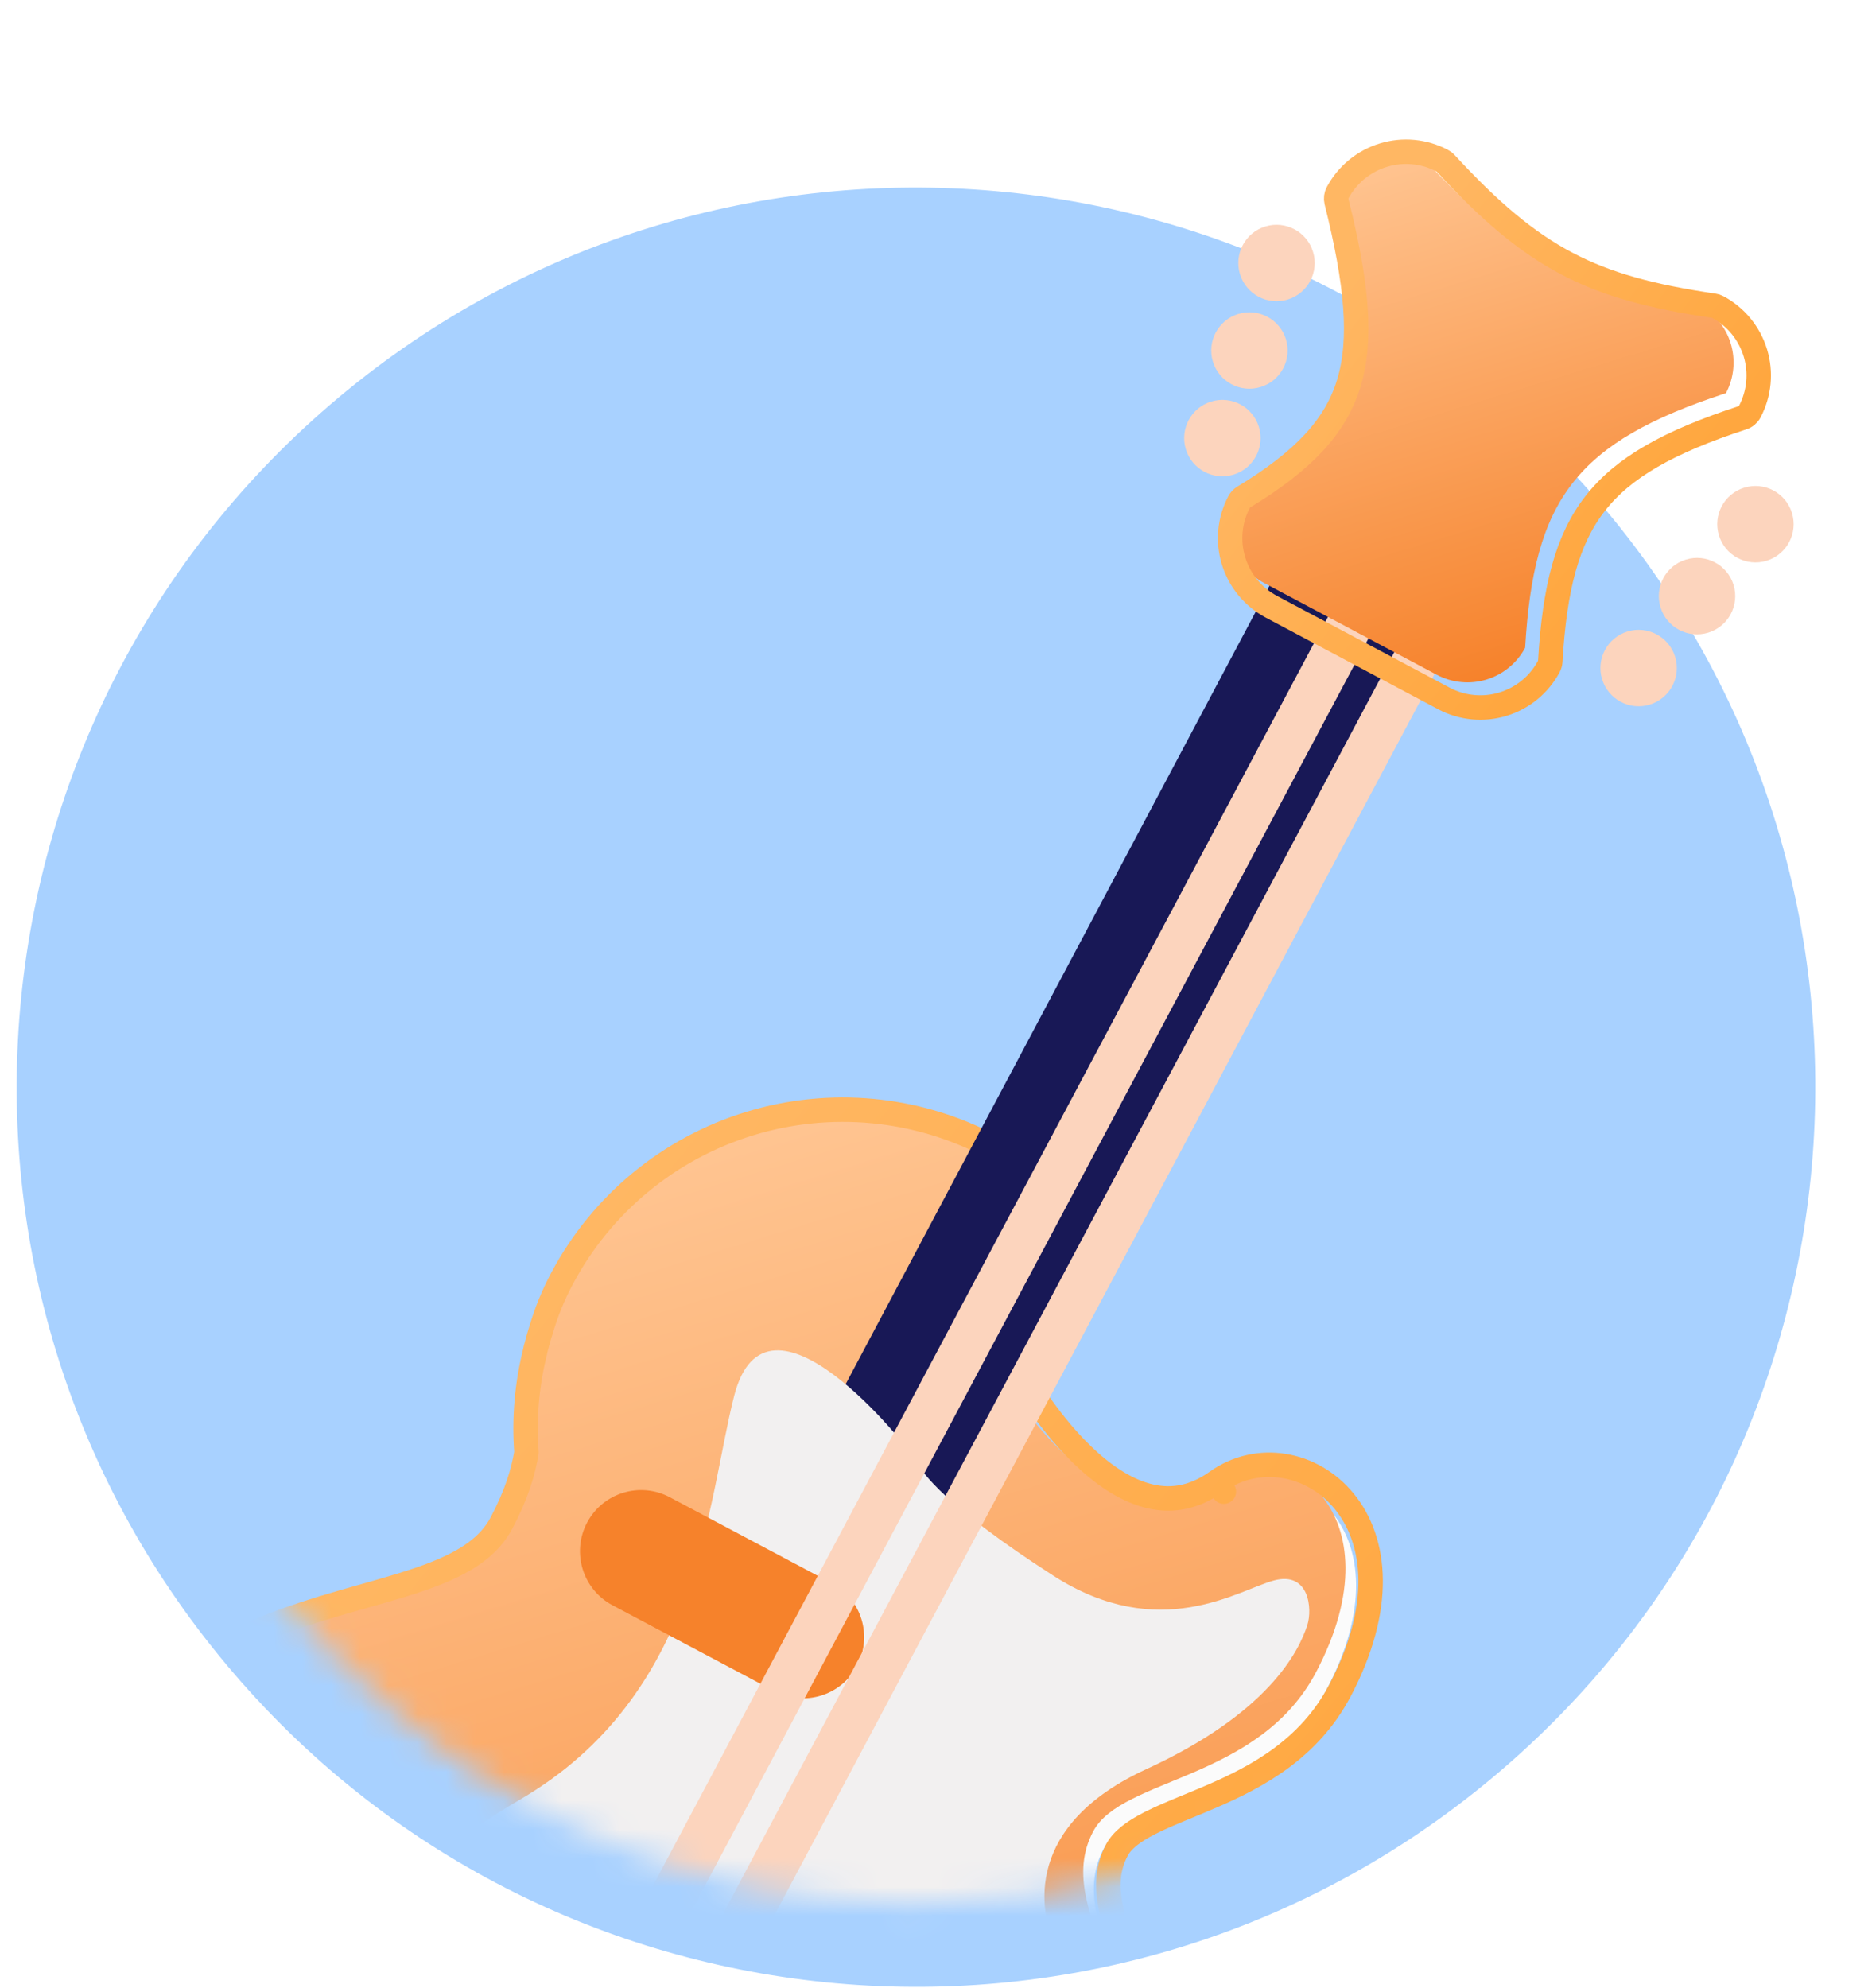
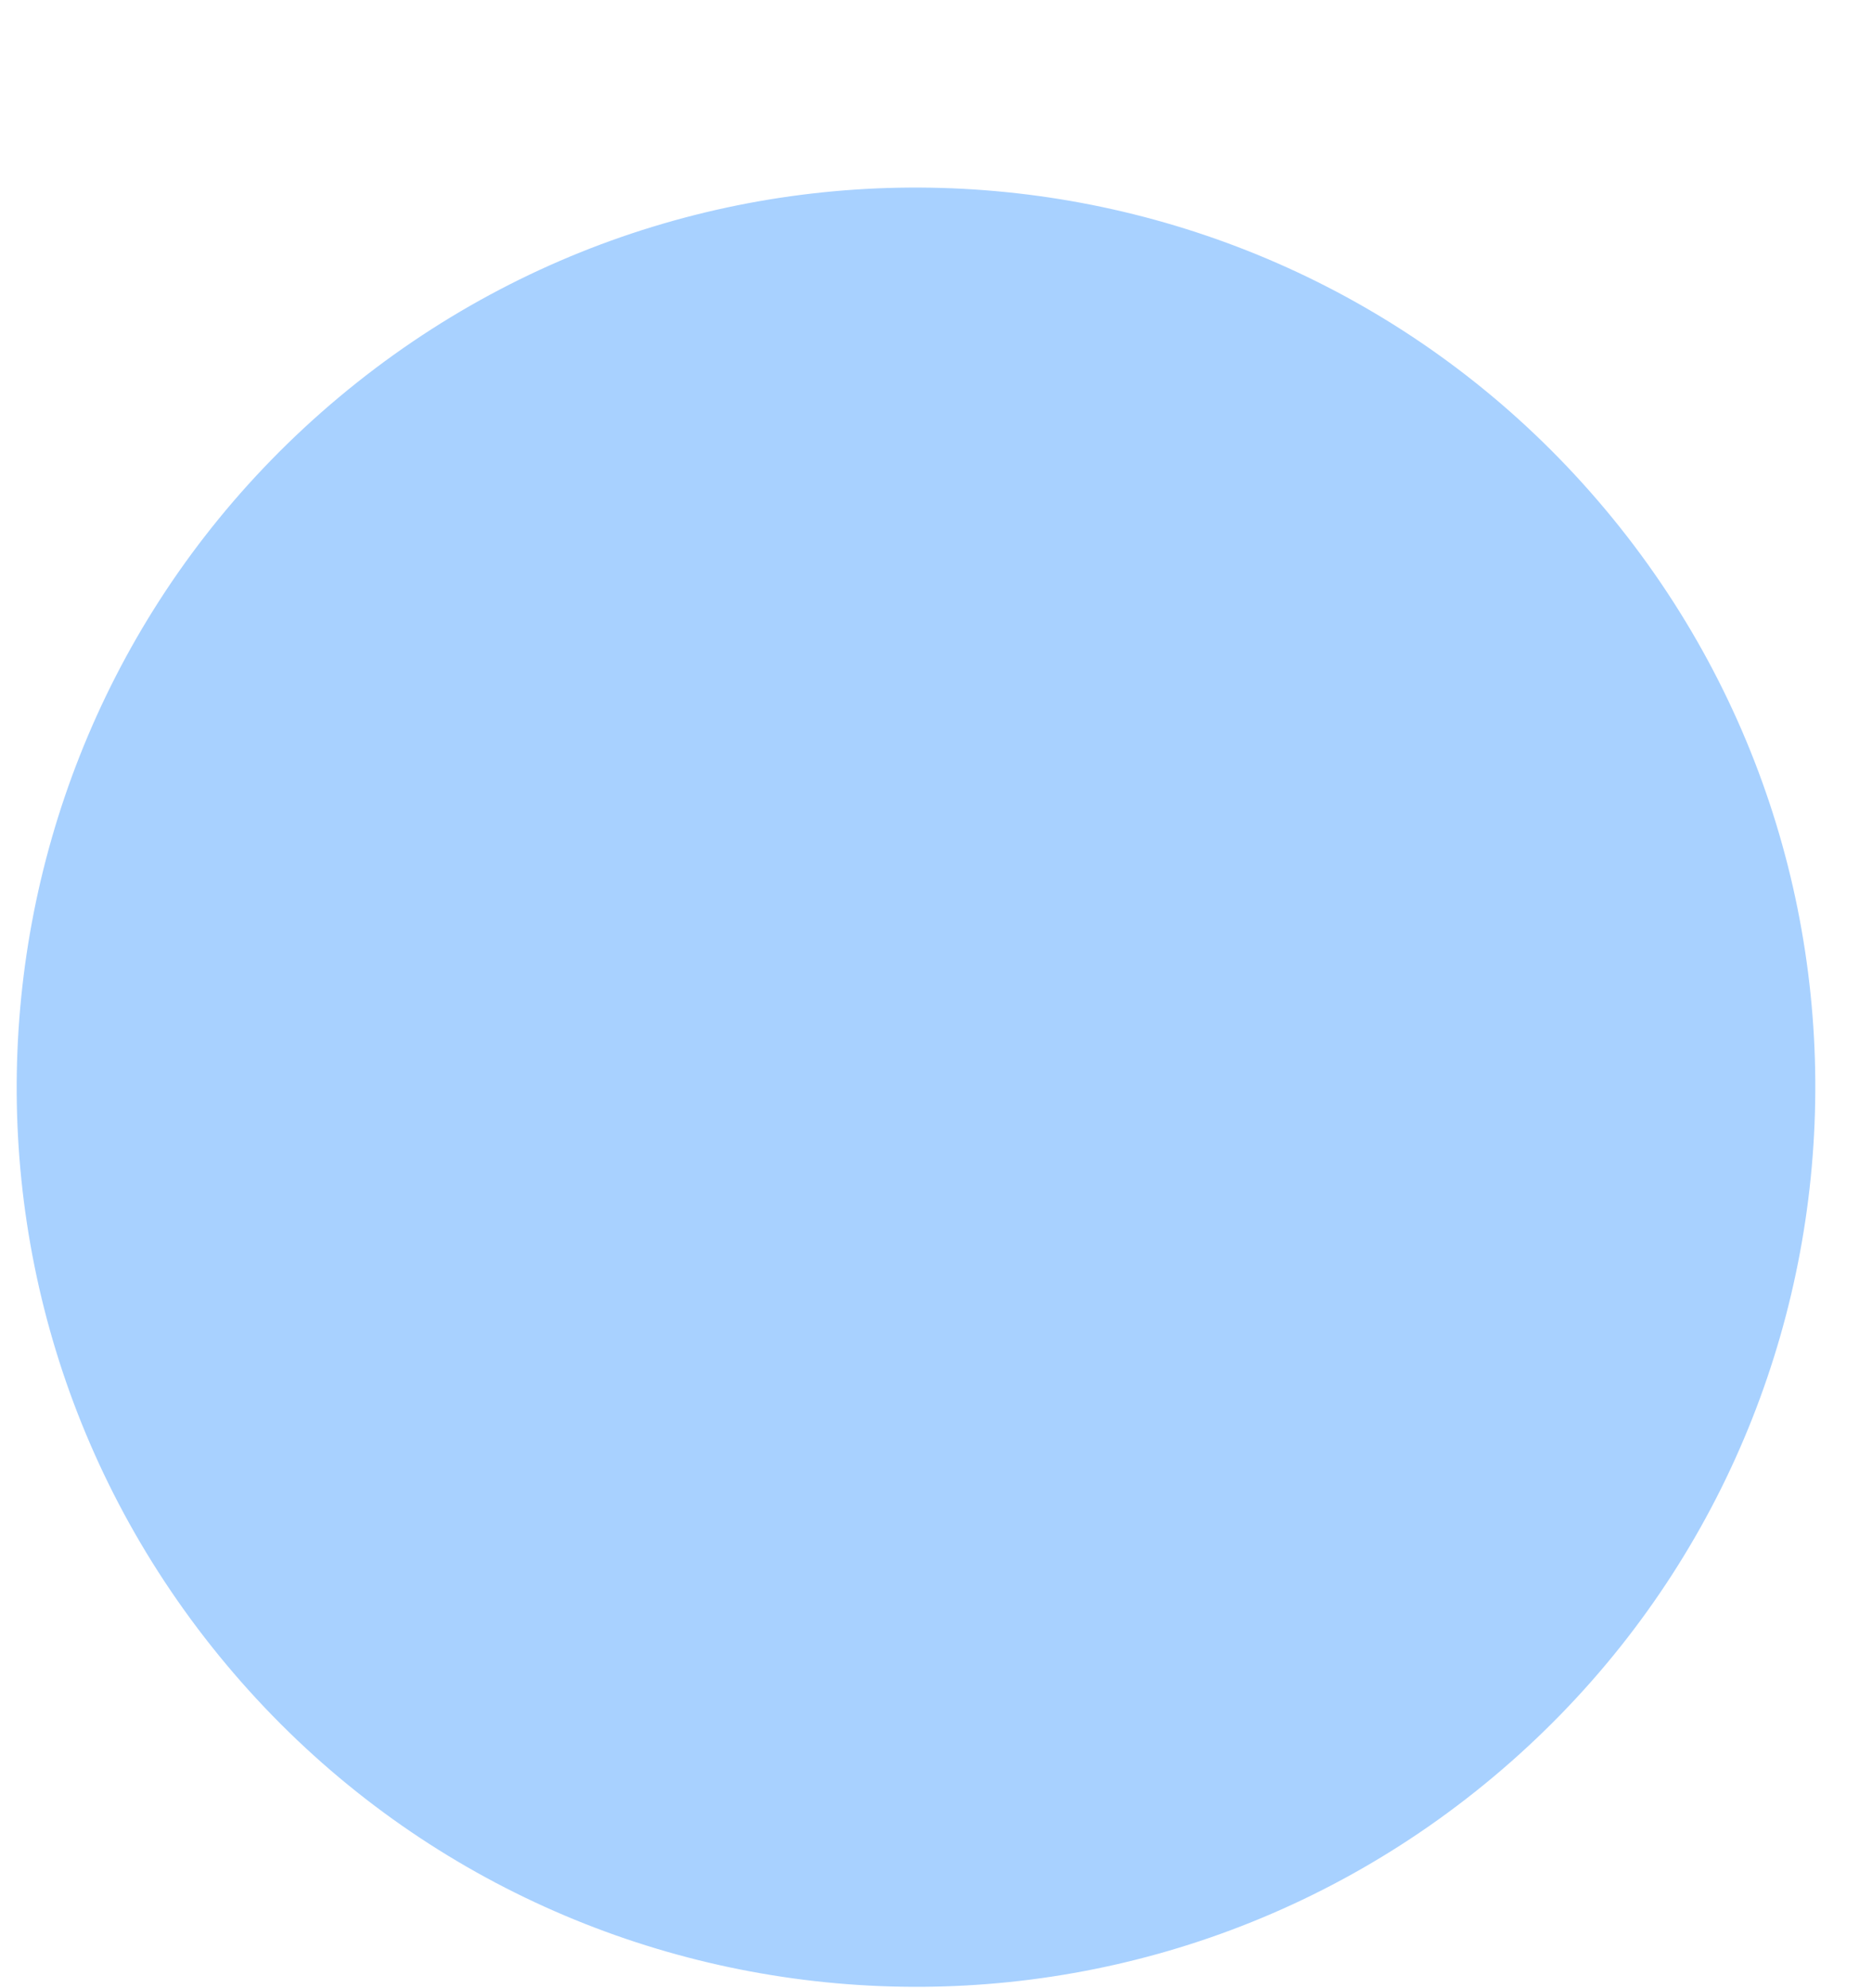
<svg xmlns="http://www.w3.org/2000/svg" width="65" height="69" viewBox="0 0 65 69" fill="none">
  <g filter="url(#filter0_ii)">
    <path d="M51.844 61.684C38.619 72.752 18.925 71.002 7.858 57.776C-3.209 44.55 -1.459 24.857 11.767 13.79C24.992 2.722 44.686 4.472 55.753 17.698C66.82 30.924 65.07 50.617 51.844 61.684Z" fill="#A8D1FF" />
  </g>
  <mask id="mask0" mask-type="alpha" maskUnits="userSpaceOnUse" x="3" y="0" width="62" height="67">
-     <path d="M63.794 23.828C62.11 33.37 61.061 43.535 56.234 51.936C51.383 60.38 42.273 66.067 31.836 66.067C16.306 66.067 3.717 53.477 3.717 37.948C3.717 31.878 5.64 26.258 8.91 21.663C19.029 7.443 39.617 -3.161 56.503 1.251C63.356 3.042 66.061 10.973 63.794 23.828Z" fill="white" />
-   </mask>
+     </mask>
  <g mask="url(#mask0)">
    <g filter="url(#filter1_dii)">
      <path d="M42.046 51.326C38.182 54.079 34.55 47.346 34.55 47.346C34.55 47.346 35.906 44.782 33.89 43.489C35.492 40.474 33.789 39.731 33.789 39.731C31.303 38.411 28.395 38.133 25.705 38.957C23.014 39.782 20.761 41.641 19.442 44.126C19.149 44.673 18.914 45.249 18.741 45.845C18.671 46.058 18.616 46.27 18.559 46.483L18.547 46.546C18.263 47.669 18.165 48.83 18.258 49.984C18.14 50.728 17.898 51.557 17.336 52.619C15.346 56.367 6.855 54.26 2.873 61.757C2.832 61.834 2.824 61.925 2.797 62.011C2.659 62.239 2.504 62.451 2.377 62.694C-2.295 71.492 1.889 82.858 11.724 88.079C21.065 93.041 32.134 90.658 37.223 82.865C37.322 82.766 37.423 82.668 37.49 82.541C37.59 82.351 37.659 82.179 37.752 81.995C37.829 81.863 37.915 81.739 37.989 81.605C40.371 77.115 40.423 72.581 38.61 68.518C37.857 66.551 37.178 65.037 37.959 63.566C38.954 61.692 43.697 61.808 45.687 58.06C48.663 52.439 44.491 49.587 42.046 51.326V51.326Z" fill="url(#paint0_linear)" />
    </g>
-     <path d="M42.046 51.326C38.182 54.079 34.55 47.346 34.55 47.346C34.55 47.346 35.906 44.782 33.89 43.489C35.492 40.474 33.789 39.731 33.789 39.731C31.303 38.411 28.395 38.133 25.705 38.957C23.014 39.782 20.761 41.641 19.442 44.126C19.149 44.673 18.914 45.249 18.741 45.845C18.671 46.058 18.616 46.27 18.559 46.483L18.547 46.546C18.263 47.669 18.165 48.83 18.258 49.984C18.14 50.728 17.898 51.557 17.336 52.619C15.346 56.367 6.855 54.26 2.873 61.757C2.832 61.834 2.824 61.925 2.797 62.011C2.659 62.239 2.504 62.451 2.377 62.694C-2.295 71.492 1.889 82.858 11.724 88.079C21.065 93.041 32.134 90.658 37.223 82.865C37.322 82.766 37.423 82.668 37.49 82.541C37.59 82.351 37.659 82.179 37.752 81.995C37.829 81.863 37.915 81.739 37.989 81.605C40.371 77.115 40.423 72.581 38.61 68.518C37.857 66.551 37.178 65.037 37.959 63.566C38.954 61.692 43.697 61.808 45.687 58.06C48.663 52.439 44.491 49.587 42.046 51.326V51.326Z" fill="url(#paint1_linear)" />
    <g filter="url(#filter2_d)">
      <path d="M33.978 39.351C31.395 37.983 28.375 37.696 25.581 38.552C22.783 39.409 20.44 41.342 19.067 43.926C18.762 44.497 18.517 45.098 18.336 45.72C18.27 45.919 18.217 46.118 18.168 46.304C18.161 46.327 18.155 46.35 18.149 46.373C18.146 46.384 18.144 46.395 18.142 46.406L18.133 46.456C17.844 47.602 17.742 48.788 17.831 49.966C17.717 50.651 17.489 51.422 16.961 52.42C16.535 53.223 15.746 53.745 14.642 54.179C13.912 54.465 13.099 54.694 12.213 54.945C11.738 55.079 11.242 55.219 10.727 55.377C7.821 56.267 4.569 57.66 2.498 61.558L2.498 61.558C2.452 61.645 2.43 61.73 2.417 61.781C2.411 61.809 2.407 61.827 2.404 61.84C2.404 61.84 2.404 61.841 2.404 61.841C2.374 61.889 2.34 61.941 2.304 61.997C2.205 62.15 2.09 62.328 2.001 62.496C-2.799 71.539 1.524 83.145 11.525 88.454C21.013 93.494 32.315 91.111 37.554 83.134C37.642 83.046 37.773 82.913 37.865 82.74L37.867 82.737C37.922 82.632 37.967 82.533 38.009 82.443L38.021 82.417C38.057 82.339 38.089 82.269 38.125 82.197C38.157 82.143 38.191 82.089 38.23 82.026C38.271 81.962 38.317 81.889 38.36 81.811L38.36 81.811L38.364 81.804C40.804 77.205 40.864 72.537 39.002 68.355C38.953 68.229 38.906 68.105 38.859 67.984C38.537 67.149 38.261 66.436 38.124 65.771C37.971 65.026 38.003 64.388 38.333 63.765C38.518 63.418 38.899 63.123 39.497 62.821C39.888 62.623 40.323 62.444 40.802 62.247C41.061 62.14 41.333 62.028 41.618 61.905C43.195 61.224 44.995 60.267 46.061 58.259L46.062 58.259C47.6 55.354 47.348 53.039 46.228 51.665C45.123 50.309 43.22 49.97 41.8 50.98L42.046 51.326L41.8 50.98C40.941 51.592 40.122 51.668 39.357 51.456C38.57 51.239 37.814 50.709 37.143 50.062C36.476 49.42 35.92 48.69 35.528 48.116C35.333 47.83 35.181 47.584 35.078 47.412C35.059 47.381 35.042 47.352 35.027 47.326C35.057 47.256 35.092 47.17 35.129 47.071C35.232 46.789 35.349 46.394 35.398 45.948C35.486 45.135 35.343 44.112 34.431 43.359C35.101 41.965 35.102 40.99 34.834 40.322C34.692 39.967 34.484 39.727 34.308 39.574C34.22 39.497 34.139 39.443 34.078 39.406C34.047 39.387 34.021 39.373 34.001 39.362C33.992 39.358 33.984 39.354 33.978 39.351Z" stroke="url(#paint2_linear)" stroke-width="0.849" stroke-miterlimit="10" stroke-linecap="round" stroke-linejoin="round" />
    </g>
    <path d="M27.14 52.231L48.729 11.576L54.352 14.564L32.763 55.22L27.14 52.231Z" fill="#181856" />
    <g filter="url(#filter3_di)">
-       <path d="M23.378 76.076C27.787 77.559 29.511 81.905 30.103 84.56C30.346 85.657 31.714 86.059 32.485 85.244C36.78 80.697 39.467 74.696 35.797 66.8C35.115 65.378 34.706 62.436 38.911 60.507C43.116 58.575 44.196 56.449 44.498 55.5C44.671 54.956 44.569 53.631 43.334 53.961C42.1 54.29 39.362 56.167 35.666 53.788C31.97 51.41 31.118 50.237 30.875 49.768C30.631 49.298 25.72 43.148 24.593 47.555C23.657 51.217 23.423 57.921 17.152 61.568C14.599 63.052 11.549 65.515 11.139 67.76C10.447 71.532 13.766 73.004 16.497 73.849C19.23 74.692 23.378 76.076 23.378 76.076V76.076Z" fill="#F2F0F0" />
-     </g>
+       </g>
    <g filter="url(#filter4_ii)">
      <path d="M25.441 55.436C24.406 54.886 24.012 53.602 24.561 52.566V52.566C25.111 51.531 26.396 51.137 27.431 51.687L33.053 54.671C34.089 55.22 34.482 56.505 33.932 57.54V57.54C33.383 58.575 32.099 58.969 31.064 58.419L25.441 55.436ZM19.143 67.296C18.108 66.746 17.714 65.461 18.264 64.425V64.425C18.814 63.39 20.099 62.997 21.134 63.547L26.756 66.532C27.791 67.082 28.184 68.366 27.634 69.401V69.401C27.085 70.436 25.8 70.83 24.765 70.28L19.143 67.296Z" fill="#F6822B" />
    </g>
    <g filter="url(#filter5_di)">
-       <path d="M17.587 74.122C17.198 73.915 17.05 73.432 17.257 73.043L47.218 16.744C47.425 16.356 47.907 16.209 48.295 16.416V16.416C48.683 16.622 48.83 17.104 48.624 17.492L18.664 73.792C18.457 74.18 17.975 74.328 17.587 74.122V74.122ZM19.889 75.344C19.5 75.137 19.353 74.653 19.56 74.265L49.522 17.968C49.728 17.579 50.21 17.432 50.598 17.639V17.639C50.986 17.845 51.134 18.327 50.927 18.715L20.969 75.015C20.762 75.404 20.278 75.552 19.889 75.344V75.344Z" fill="#FCD4BD" />
-     </g>
+       </g>
    <path d="M58.993 10.582C59.523 10.865 59.919 11.346 60.094 11.92C60.27 12.495 60.21 13.115 59.93 13.646C54.717 15.349 53.258 17.332 52.956 22.485C52.673 23.014 52.192 23.41 51.618 23.586C51.044 23.762 50.423 23.703 49.892 23.423L43.888 20.233C43.359 19.95 42.963 19.469 42.787 18.895C42.612 18.32 42.671 17.7 42.952 17.169C47.201 14.589 47.796 12.153 46.369 6.443C46.652 5.914 47.133 5.518 47.707 5.342C48.281 5.167 48.901 5.225 49.433 5.505C52.542 8.878 54.651 9.951 58.993 10.582Z" fill="url(#paint3_linear)" />
    <g filter="url(#filter6_d)">
      <path d="M59.193 10.207C59.15 10.184 59.103 10.169 59.054 10.162C56.906 9.849 55.346 9.433 53.948 8.696C52.55 7.959 51.283 6.887 49.745 5.217C49.712 5.182 49.673 5.152 49.63 5.13C49 4.797 48.264 4.728 47.583 4.937C46.902 5.145 46.331 5.615 45.995 6.243C45.945 6.336 45.932 6.444 45.957 6.546C46.669 9.392 46.848 11.33 46.383 12.856C45.925 14.357 44.817 15.54 42.732 16.806C42.666 16.846 42.613 16.903 42.577 16.971C42.243 17.601 42.173 18.337 42.382 19.018C42.59 19.7 43.06 20.271 43.688 20.607L43.689 20.608L49.693 23.798L49.695 23.799C50.325 24.131 51.061 24.2 51.742 23.991C52.423 23.783 52.994 23.313 53.33 22.685C53.359 22.631 53.376 22.571 53.38 22.509C53.529 19.959 53.962 18.282 54.936 17.032C55.91 15.781 57.479 14.893 60.061 14.049C60.166 14.015 60.253 13.941 60.305 13.844C60.638 13.214 60.708 12.478 60.5 11.796C60.291 11.115 59.822 10.543 59.193 10.207Z" stroke="url(#paint4_linear)" stroke-width="0.849" stroke-miterlimit="10" stroke-linecap="round" stroke-linejoin="round" />
    </g>
    <g filter="url(#filter7_di)">
      <path d="M56.387 23.558C57.087 23.343 57.481 22.602 57.267 21.901C57.052 21.201 56.31 20.807 55.61 21.022C54.91 21.236 54.516 21.978 54.73 22.678C54.945 23.379 55.687 23.773 56.387 23.558Z" fill="#FCD4BD" />
    </g>
    <g filter="url(#filter8_di)">
      <path d="M58.415 21.062C59.115 20.847 59.509 20.106 59.295 19.405C59.08 18.705 58.339 18.311 57.638 18.526C56.938 18.74 56.544 19.482 56.759 20.182C56.973 20.883 57.715 21.276 58.415 21.062Z" fill="#FCD4BD" />
    </g>
    <g filter="url(#filter9_di)">
-       <path d="M60.444 18.565C61.144 18.35 61.538 17.608 61.323 16.908C61.109 16.208 60.367 15.814 59.667 16.029C58.966 16.243 58.572 16.985 58.787 17.685C59.002 18.386 59.743 18.779 60.444 18.565Z" fill="#FCD4BD" />
-     </g>
+       </g>
    <g filter="url(#filter10_di)">
      <path d="M41.934 15.576C42.634 15.362 43.028 14.62 42.813 13.92C42.599 13.22 41.857 12.826 41.157 13.04C40.456 13.255 40.063 13.996 40.277 14.697C40.492 15.397 41.233 15.791 41.934 15.576Z" fill="#FCD4BD" />
    </g>
    <g filter="url(#filter11_di)">
      <path d="M42.873 12.536C43.574 12.322 43.967 11.58 43.753 10.88C43.538 10.18 42.797 9.786 42.096 10C41.396 10.215 41.002 10.956 41.217 11.657C41.431 12.357 42.173 12.751 42.873 12.536Z" fill="#FCD4BD" />
    </g>
    <g filter="url(#filter12_di)">
      <path d="M43.814 9.499C44.514 9.285 44.908 8.543 44.693 7.843C44.479 7.142 43.737 6.749 43.037 6.963C42.336 7.178 41.943 7.919 42.157 8.62C42.372 9.32 43.113 9.714 43.814 9.499Z" fill="#FCD4BD" />
    </g>
  </g>
  <defs>
    <filter id="filter0_ii" x="-1.772" y="4.16" width="67.154" height="67.154" filterUnits="userSpaceOnUse" color-interpolation-filters="sRGB">
      <feFlood flood-opacity="0" result="BackgroundImageFix" />
      <feBlend mode="normal" in="SourceGraphic" in2="BackgroundImageFix" result="shape" />
      <feColorMatrix in="SourceAlpha" type="matrix" values="0 0 0 0 0 0 0 0 0 0 0 0 0 0 0 0 0 0 127 0" result="hardAlpha" />
      <feOffset dx="2.351" dy="2.351" />
      <feGaussianBlur stdDeviation="3.056" />
      <feComposite in2="hardAlpha" operator="arithmetic" k2="-1" k3="1" />
      <feColorMatrix type="matrix" values="0 0 0 0 0.125 0 0 0 0 0.504 0 0 0 0 0.733 0 0 0 0.2 0" />
      <feBlend mode="normal" in2="shape" result="effect1_innerShadow" />
      <feColorMatrix in="SourceAlpha" type="matrix" values="0 0 0 0 0 0 0 0 0 0 0 0 0 0 0 0 0 0 127 0" result="hardAlpha" />
      <feOffset dx="-2.351" dy="-2.351" />
      <feGaussianBlur stdDeviation="2.351" />
      <feComposite in2="hardAlpha" operator="arithmetic" k2="-1" k3="1" />
      <feColorMatrix type="matrix" values="0 0 0 0 1 0 0 0 0 1 0 0 0 0 1 0 0 0 0.9 0" />
      <feBlend mode="normal" in2="effect1_innerShadow" result="effect2_innerShadow" />
    </filter>
    <filter id="filter1_dii" x="-7.52" y="32.493" width="63.307" height="65.386" filterUnits="userSpaceOnUse" color-interpolation-filters="sRGB">
      <feFlood flood-opacity="0" result="BackgroundImageFix" />
      <feColorMatrix in="SourceAlpha" type="matrix" values="0 0 0 0 0 0 0 0 0 0 0 0 0 0 0 0 0 0 127 0" />
      <feOffset dy="0.591" />
      <feGaussianBlur stdDeviation="0.296" />
      <feColorMatrix type="matrix" values="0 0 0 0 0 0 0 0 0 0 0 0 0 0 0 0 0 0 0.16 0" />
      <feBlend mode="normal" in2="BackgroundImageFix" result="effect1_dropShadow" />
      <feBlend mode="normal" in="SourceGraphic" in2="effect1_dropShadow" result="shape" />
      <feColorMatrix in="SourceAlpha" type="matrix" values="0 0 0 0 0 0 0 0 0 0 0 0 0 0 0 0 0 0 127 0" result="hardAlpha" />
      <feOffset dx="0.369" dy="1.847" />
      <feGaussianBlur stdDeviation="0.924" />
      <feComposite in2="hardAlpha" operator="arithmetic" k2="-1" k3="1" />
      <feColorMatrix type="matrix" values="0 0 0 0 1 0 0 0 0 1 0 0 0 0 1 0 0 0 0.4 0" />
      <feBlend mode="normal" in2="shape" result="effect2_innerShadow" />
      <feColorMatrix in="SourceAlpha" type="matrix" values="0 0 0 0 0 0 0 0 0 0 0 0 0 0 0 0 0 0 127 0" result="hardAlpha" />
      <feOffset dy="-1.847" />
      <feGaussianBlur stdDeviation="1.386" />
      <feComposite in2="hardAlpha" operator="arithmetic" k2="-1" k3="1" />
      <feColorMatrix type="matrix" values="0 0 0 0 0.157 0 0 0 0 0.502 0 0 0 0 0.817 0 0 0 0.24 0" />
      <feBlend mode="normal" in2="effect2_innerShadow" result="effect3_innerShadow" />
    </filter>
    <filter id="filter2_d" x="-8.887" y="32.383" width="66.939" height="66.504" filterUnits="userSpaceOnUse" color-interpolation-filters="sRGB">
      <feFlood flood-opacity="0" result="BackgroundImageFix" />
      <feColorMatrix in="SourceAlpha" type="matrix" values="0 0 0 0 0 0 0 0 0 0 0 0 0 0 0 0 0 0 127 0" />
      <feOffset dx="0.449" dy="0.449" />
      <feGaussianBlur stdDeviation="0.673" />
      <feColorMatrix type="matrix" values="0 0 0 0 0.808 0 0 0 0 0.222 0 0 0 0 0.222 0 0 0 0.9 0" />
      <feBlend mode="normal" in2="BackgroundImageFix" result="effect1_dropShadow" />
      <feBlend mode="normal" in="SourceGraphic" in2="effect1_dropShadow" result="shape" />
    </filter>
    <filter id="filter3_di" x="4.867" y="40.602" width="49.044" height="51.254" filterUnits="userSpaceOnUse" color-interpolation-filters="sRGB">
      <feFlood flood-opacity="0" result="BackgroundImageFix" />
      <feColorMatrix in="SourceAlpha" type="matrix" values="0 0 0 0 0 0 0 0 0 0 0 0 0 0 0 0 0 0 127 0" />
      <feOffset dx="0.449" dy="0.449" />
      <feGaussianBlur stdDeviation="0.673" />
      <feColorMatrix type="matrix" values="0 0 0 0 0.808 0 0 0 0 0.222 0 0 0 0 0.222 0 0 0 0.9 0" />
      <feBlend mode="normal" in2="BackgroundImageFix" result="effect1_dropShadow" />
      <feBlend mode="normal" in="SourceGraphic" in2="effect1_dropShadow" result="shape" />
      <feColorMatrix in="SourceAlpha" type="matrix" values="0 0 0 0 0 0 0 0 0 0 0 0 0 0 0 0 0 0 127 0" result="hardAlpha" />
      <feOffset dx="0.449" dy="0.449" />
      <feGaussianBlur stdDeviation="0.449" />
      <feComposite in2="hardAlpha" operator="arithmetic" k2="-1" k3="1" />
      <feColorMatrix type="matrix" values="0 0 0 0 1 0 0 0 0 1 0 0 0 0 0.988 0 0 0 0.3 0" />
      <feBlend mode="normal" in2="shape" result="effect2_innerShadow" />
    </filter>
    <filter id="filter4_ii" x="10.531" y="45.699" width="26.959" height="30.851" filterUnits="userSpaceOnUse" color-interpolation-filters="sRGB">
      <feFlood flood-opacity="0" result="BackgroundImageFix" />
      <feBlend mode="normal" in="SourceGraphic" in2="BackgroundImageFix" result="shape" />
      <feColorMatrix in="SourceAlpha" type="matrix" values="0 0 0 0 0 0 0 0 0 0 0 0 0 0 0 0 0 0 127 0" result="hardAlpha" />
      <feOffset dx="-4.175" dy="4.175" />
      <feGaussianBlur stdDeviation="2.088" />
      <feComposite in2="hardAlpha" operator="arithmetic" k2="-1" k3="1" />
      <feColorMatrix type="matrix" values="0 0 0 0 1 0 0 0 0 1 0 0 0 0 1 0 0 0 0.3 0" />
      <feBlend mode="normal" in2="shape" result="effect1_innerShadow" />
      <feColorMatrix in="SourceAlpha" type="matrix" values="0 0 0 0 0 0 0 0 0 0 0 0 0 0 0 0 0 0 127 0" result="hardAlpha" />
      <feOffset dy="-3.893" />
      <feGaussianBlur stdDeviation="1.947" />
      <feComposite in2="hardAlpha" operator="arithmetic" k2="-1" k3="1" />
      <feColorMatrix type="matrix" values="0 0 0 0 1 0 0 0 0 0 0 0 0 0 0 0 0 0 0.3 0" />
      <feBlend mode="normal" in2="effect1_innerShadow" result="effect2_innerShadow" />
    </filter>
    <filter id="filter5_di" x="2.872" y="14.687" width="63.339" height="63.285" filterUnits="userSpaceOnUse" color-interpolation-filters="sRGB">
      <feFlood flood-opacity="0" result="BackgroundImageFix" />
      <feColorMatrix in="SourceAlpha" type="matrix" values="0 0 0 0 0 0 0 0 0 0 0 0 0 0 0 0 0 0 127 0" />
      <feOffset dx="0.449" dy="0.449" />
      <feGaussianBlur stdDeviation="0.673" />
      <feColorMatrix type="matrix" values="0 0 0 0 0.808 0 0 0 0 0.222 0 0 0 0 0.222 0 0 0 0.9 0" />
      <feBlend mode="normal" in2="BackgroundImageFix" result="effect1_dropShadow" />
      <feBlend mode="normal" in="SourceGraphic" in2="effect1_dropShadow" result="shape" />
      <feColorMatrix in="SourceAlpha" type="matrix" values="0 0 0 0 0 0 0 0 0 0 0 0 0 0 0 0 0 0 127 0" result="hardAlpha" />
      <feOffset dx="0.449" dy="0.449" />
      <feGaussianBlur stdDeviation="0.449" />
      <feComposite in2="hardAlpha" operator="arithmetic" k2="-1" k3="1" />
      <feColorMatrix type="matrix" values="0 0 0 0 1 0 0 0 0 1 0 0 0 0 0.988 0 0 0 0.3 0" />
      <feBlend mode="normal" in2="shape" result="effect2_innerShadow" />
    </filter>
    <filter id="filter6_d" x="37.457" y="0.481" width="28.031" height="28.03" filterUnits="userSpaceOnUse" color-interpolation-filters="sRGB">
      <feFlood flood-opacity="0" result="BackgroundImageFix" />
      <feColorMatrix in="SourceAlpha" type="matrix" values="0 0 0 0 0 0 0 0 0 0 0 0 0 0 0 0 0 0 127 0" />
      <feOffset dx="0.449" dy="0.449" />
      <feGaussianBlur stdDeviation="0.673" />
      <feColorMatrix type="matrix" values="0 0 0 0 0.808 0 0 0 0 0.222 0 0 0 0 0.222 0 0 0 0.9 0" />
      <feBlend mode="normal" in2="BackgroundImageFix" result="effect1_dropShadow" />
      <feBlend mode="normal" in="SourceGraphic" in2="effect1_dropShadow" result="shape" />
    </filter>
    <filter id="filter7_di" x="53.444" y="19.735" width="6.005" height="6.005" filterUnits="userSpaceOnUse" color-interpolation-filters="sRGB">
      <feFlood flood-opacity="0" result="BackgroundImageFix" />
      <feColorMatrix in="SourceAlpha" type="matrix" values="0 0 0 0 0 0 0 0 0 0 0 0 0 0 0 0 0 0 127 0" />
      <feOffset dx="0.449" dy="0.449" />
      <feGaussianBlur stdDeviation="0.673" />
      <feColorMatrix type="matrix" values="0 0 0 0 0.808 0 0 0 0 0.222 0 0 0 0 0.222 0 0 0 0.9 0" />
      <feBlend mode="normal" in2="BackgroundImageFix" result="effect1_dropShadow" />
      <feBlend mode="normal" in="SourceGraphic" in2="effect1_dropShadow" result="shape" />
      <feColorMatrix in="SourceAlpha" type="matrix" values="0 0 0 0 0 0 0 0 0 0 0 0 0 0 0 0 0 0 127 0" result="hardAlpha" />
      <feOffset dx="0.449" dy="0.449" />
      <feGaussianBlur stdDeviation="0.449" />
      <feComposite in2="hardAlpha" operator="arithmetic" k2="-1" k3="1" />
      <feColorMatrix type="matrix" values="0 0 0 0 1 0 0 0 0 1 0 0 0 0 0.988 0 0 0 0.3 0" />
      <feBlend mode="normal" in2="shape" result="effect2_innerShadow" />
    </filter>
    <filter id="filter8_di" x="55.473" y="17.239" width="6.005" height="6.005" filterUnits="userSpaceOnUse" color-interpolation-filters="sRGB">
      <feFlood flood-opacity="0" result="BackgroundImageFix" />
      <feColorMatrix in="SourceAlpha" type="matrix" values="0 0 0 0 0 0 0 0 0 0 0 0 0 0 0 0 0 0 127 0" />
      <feOffset dx="0.449" dy="0.449" />
      <feGaussianBlur stdDeviation="0.673" />
      <feColorMatrix type="matrix" values="0 0 0 0 0.808 0 0 0 0 0.222 0 0 0 0 0.222 0 0 0 0.9 0" />
      <feBlend mode="normal" in2="BackgroundImageFix" result="effect1_dropShadow" />
      <feBlend mode="normal" in="SourceGraphic" in2="effect1_dropShadow" result="shape" />
      <feColorMatrix in="SourceAlpha" type="matrix" values="0 0 0 0 0 0 0 0 0 0 0 0 0 0 0 0 0 0 127 0" result="hardAlpha" />
      <feOffset dx="0.449" dy="0.449" />
      <feGaussianBlur stdDeviation="0.449" />
      <feComposite in2="hardAlpha" operator="arithmetic" k2="-1" k3="1" />
      <feColorMatrix type="matrix" values="0 0 0 0 1 0 0 0 0 1 0 0 0 0 0.988 0 0 0 0.3 0" />
      <feBlend mode="normal" in2="shape" result="effect2_innerShadow" />
    </filter>
    <filter id="filter9_di" x="57.501" y="14.742" width="6.005" height="6.005" filterUnits="userSpaceOnUse" color-interpolation-filters="sRGB">
      <feFlood flood-opacity="0" result="BackgroundImageFix" />
      <feColorMatrix in="SourceAlpha" type="matrix" values="0 0 0 0 0 0 0 0 0 0 0 0 0 0 0 0 0 0 127 0" />
      <feOffset dx="0.449" dy="0.449" />
      <feGaussianBlur stdDeviation="0.673" />
      <feColorMatrix type="matrix" values="0 0 0 0 0.808 0 0 0 0 0.222 0 0 0 0 0.222 0 0 0 0.9 0" />
      <feBlend mode="normal" in2="BackgroundImageFix" result="effect1_dropShadow" />
      <feBlend mode="normal" in="SourceGraphic" in2="effect1_dropShadow" result="shape" />
      <feColorMatrix in="SourceAlpha" type="matrix" values="0 0 0 0 0 0 0 0 0 0 0 0 0 0 0 0 0 0 127 0" result="hardAlpha" />
      <feOffset dx="0.449" dy="0.449" />
      <feGaussianBlur stdDeviation="0.449" />
      <feComposite in2="hardAlpha" operator="arithmetic" k2="-1" k3="1" />
      <feColorMatrix type="matrix" values="0 0 0 0 1 0 0 0 0 1 0 0 0 0 0.988 0 0 0 0.3 0" />
      <feBlend mode="normal" in2="shape" result="effect2_innerShadow" />
    </filter>
    <filter id="filter10_di" x="38.991" y="11.754" width="6.005" height="6.005" filterUnits="userSpaceOnUse" color-interpolation-filters="sRGB">
      <feFlood flood-opacity="0" result="BackgroundImageFix" />
      <feColorMatrix in="SourceAlpha" type="matrix" values="0 0 0 0 0 0 0 0 0 0 0 0 0 0 0 0 0 0 127 0" />
      <feOffset dx="0.449" dy="0.449" />
      <feGaussianBlur stdDeviation="0.673" />
      <feColorMatrix type="matrix" values="0 0 0 0 0.808 0 0 0 0 0.222 0 0 0 0 0.222 0 0 0 0.9 0" />
      <feBlend mode="normal" in2="BackgroundImageFix" result="effect1_dropShadow" />
      <feBlend mode="normal" in="SourceGraphic" in2="effect1_dropShadow" result="shape" />
      <feColorMatrix in="SourceAlpha" type="matrix" values="0 0 0 0 0 0 0 0 0 0 0 0 0 0 0 0 0 0 127 0" result="hardAlpha" />
      <feOffset dx="0.449" dy="0.449" />
      <feGaussianBlur stdDeviation="0.449" />
      <feComposite in2="hardAlpha" operator="arithmetic" k2="-1" k3="1" />
      <feColorMatrix type="matrix" values="0 0 0 0 1 0 0 0 0 1 0 0 0 0 0.988 0 0 0 0.3 0" />
      <feBlend mode="normal" in2="shape" result="effect2_innerShadow" />
    </filter>
    <filter id="filter11_di" x="39.931" y="8.714" width="6.005" height="6.005" filterUnits="userSpaceOnUse" color-interpolation-filters="sRGB">
      <feFlood flood-opacity="0" result="BackgroundImageFix" />
      <feColorMatrix in="SourceAlpha" type="matrix" values="0 0 0 0 0 0 0 0 0 0 0 0 0 0 0 0 0 0 127 0" />
      <feOffset dx="0.449" dy="0.449" />
      <feGaussianBlur stdDeviation="0.673" />
      <feColorMatrix type="matrix" values="0 0 0 0 0.808 0 0 0 0 0.222 0 0 0 0 0.222 0 0 0 0.9 0" />
      <feBlend mode="normal" in2="BackgroundImageFix" result="effect1_dropShadow" />
      <feBlend mode="normal" in="SourceGraphic" in2="effect1_dropShadow" result="shape" />
      <feColorMatrix in="SourceAlpha" type="matrix" values="0 0 0 0 0 0 0 0 0 0 0 0 0 0 0 0 0 0 127 0" result="hardAlpha" />
      <feOffset dx="0.449" dy="0.449" />
      <feGaussianBlur stdDeviation="0.449" />
      <feComposite in2="hardAlpha" operator="arithmetic" k2="-1" k3="1" />
      <feColorMatrix type="matrix" values="0 0 0 0 1 0 0 0 0 1 0 0 0 0 0.988 0 0 0 0.3 0" />
      <feBlend mode="normal" in2="shape" result="effect2_innerShadow" />
    </filter>
    <filter id="filter12_di" x="40.871" y="5.677" width="6.005" height="6.005" filterUnits="userSpaceOnUse" color-interpolation-filters="sRGB">
      <feFlood flood-opacity="0" result="BackgroundImageFix" />
      <feColorMatrix in="SourceAlpha" type="matrix" values="0 0 0 0 0 0 0 0 0 0 0 0 0 0 0 0 0 0 127 0" />
      <feOffset dx="0.449" dy="0.449" />
      <feGaussianBlur stdDeviation="0.673" />
      <feColorMatrix type="matrix" values="0 0 0 0 0.808 0 0 0 0 0.222 0 0 0 0 0.222 0 0 0 0.9 0" />
      <feBlend mode="normal" in2="BackgroundImageFix" result="effect1_dropShadow" />
      <feBlend mode="normal" in="SourceGraphic" in2="effect1_dropShadow" result="shape" />
      <feColorMatrix in="SourceAlpha" type="matrix" values="0 0 0 0 0 0 0 0 0 0 0 0 0 0 0 0 0 0 127 0" result="hardAlpha" />
      <feOffset dx="0.449" dy="0.449" />
      <feGaussianBlur stdDeviation="0.449" />
      <feComposite in2="hardAlpha" operator="arithmetic" k2="-1" k3="1" />
      <feColorMatrix type="matrix" values="0 0 0 0 1 0 0 0 0 1 0 0 0 0 0.988 0 0 0 0.3 0" />
      <feBlend mode="normal" in2="shape" result="effect2_innerShadow" />
    </filter>
    <linearGradient id="paint0_linear" x1="16.923" y1="41.648" x2="31.344" y2="88.725" gradientUnits="userSpaceOnUse">
      <stop stop-color="white" />
      <stop offset="1" stop-color="#F7F7F7" />
    </linearGradient>
    <linearGradient id="paint1_linear" x1="16.923" y1="41.648" x2="31.344" y2="88.725" gradientUnits="userSpaceOnUse">
      <stop stop-color="#FFC592" />
      <stop offset="1" stop-color="#F6822B" />
    </linearGradient>
    <linearGradient id="paint2_linear" x1="-12.707" y1="81.817" x2="15.439" y2="104.816" gradientUnits="userSpaceOnUse">
      <stop stop-color="#FFB763" />
      <stop offset="1" stop-color="#FFA73F" />
    </linearGradient>
    <linearGradient id="paint3_linear" x1="48.302" y1="5.16" x2="53.746" y2="22.934" gradientUnits="userSpaceOnUse">
      <stop stop-color="#FFC592" />
      <stop offset="1" stop-color="#F6822B" />
    </linearGradient>
    <linearGradient id="paint4_linear" x1="37.304" y1="20.268" x2="47.939" y2="28.851" gradientUnits="userSpaceOnUse">
      <stop stop-color="#FFB763" />
      <stop offset="1" stop-color="#FFA73F" />
    </linearGradient>
  </defs>
</svg>